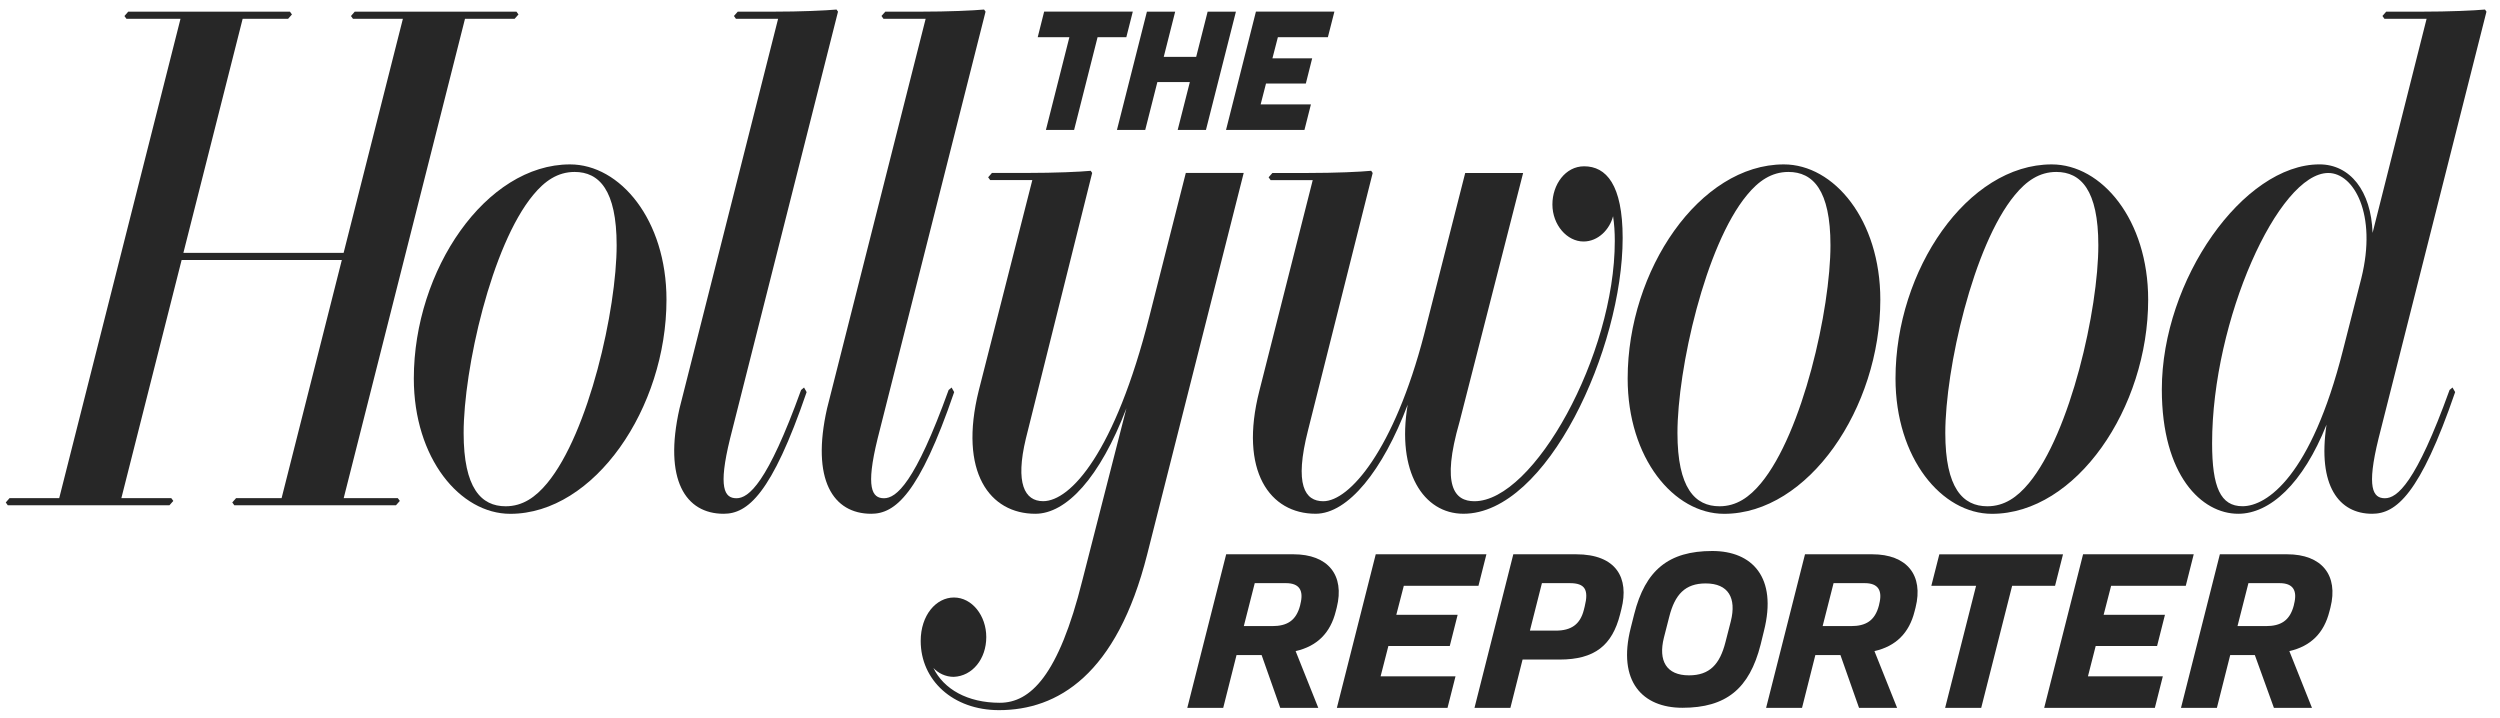
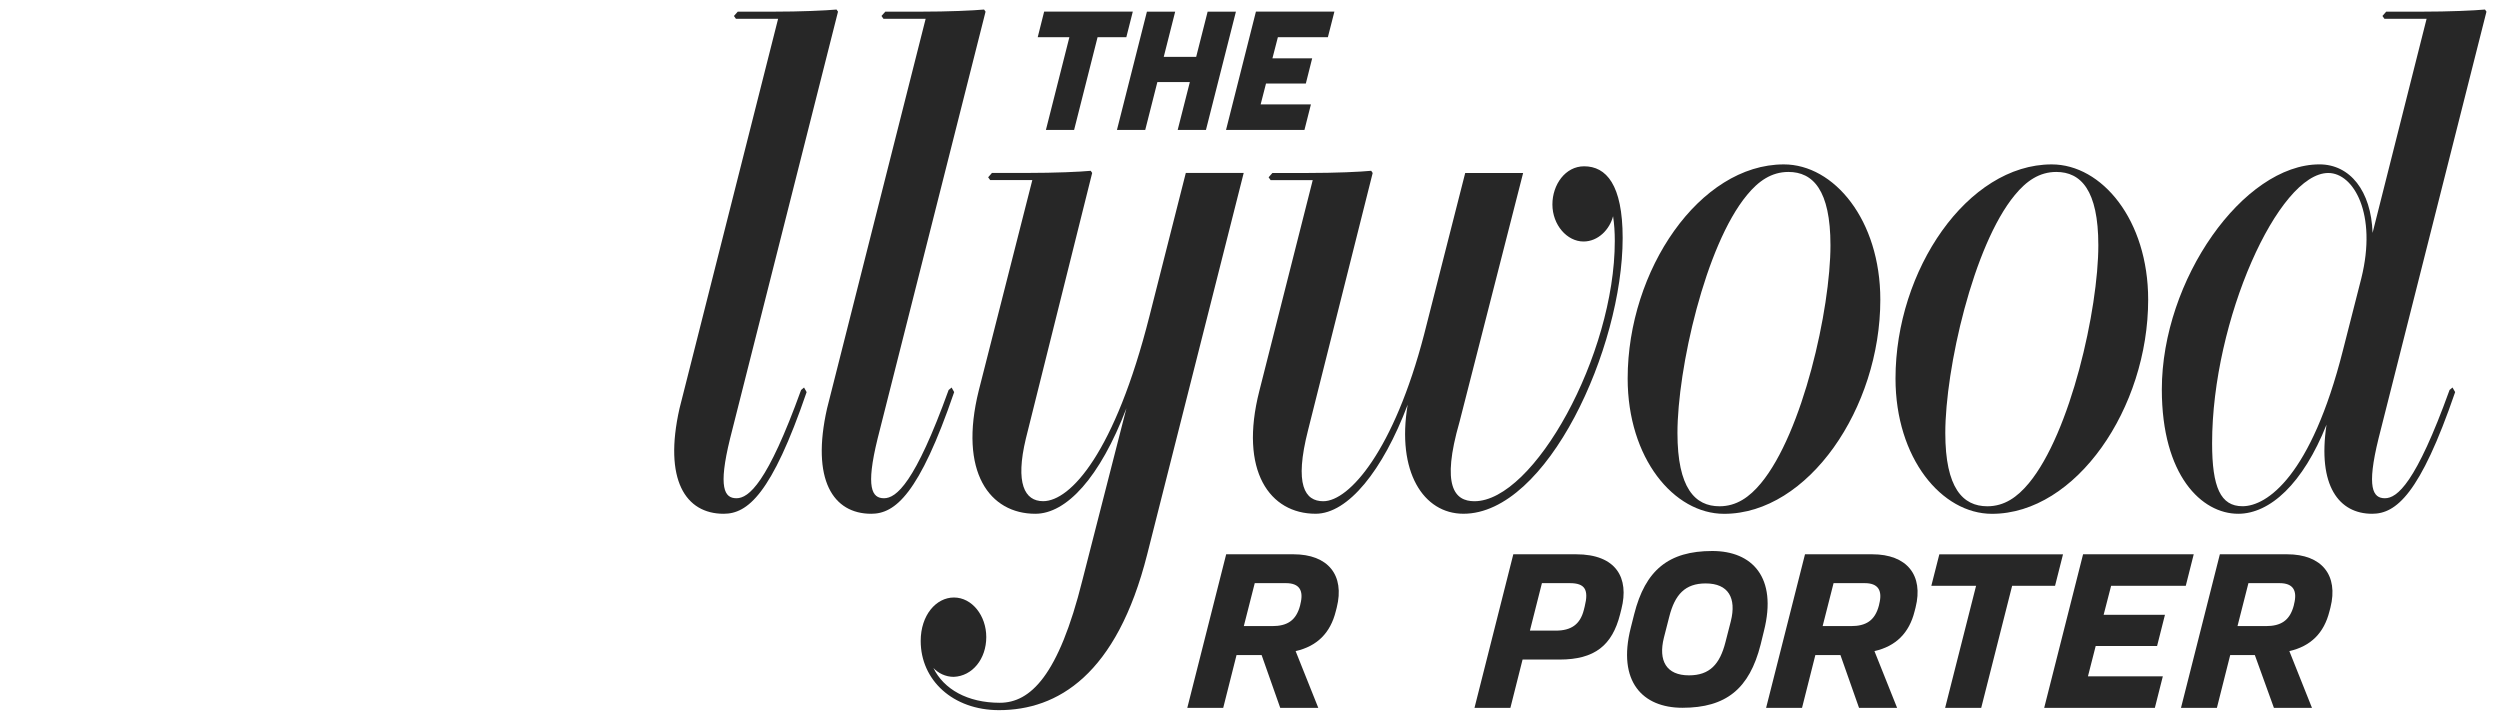
<svg xmlns="http://www.w3.org/2000/svg" fill="none" viewBox="0 0 108 31" height="31" width="108">
  <g clip-path="url(#clip0_340_150)">
-     <path fill="#272727" d="M62.63 27.907L62.97 26.56H60.32L60.644 25.308H63.869L64.213 23.945H59.432L57.753 30.579H62.533L62.878 29.218H59.642L59.978 27.907H62.63Z" />
    <path fill="#272727" d="M55.874 23.945H52.971L51.291 30.579H52.843L53.418 28.299H54.502L55.306 30.579H56.95L55.971 28.128C56.9 27.916 57.473 27.345 57.706 26.406L57.747 26.247C58.1 24.849 57.376 23.945 55.874 23.945ZM56.177 26.096L56.165 26.155C55.992 26.821 55.592 27.047 54.961 27.047H53.733L54.205 25.192H55.553C56.132 25.192 56.328 25.507 56.177 26.096Z" />
    <path fill="#272727" d="M80.879 23.945H77.976L76.296 30.579H77.848L78.423 28.299H79.507L80.31 30.579H81.955L80.976 28.128C81.905 27.916 82.478 27.345 82.711 26.406L82.752 26.247C83.105 24.849 82.381 23.945 80.879 23.945ZM81.182 26.096L81.17 26.155C80.997 26.821 80.597 27.047 79.966 27.047H78.738L79.21 25.192H80.558C81.137 25.192 81.332 25.507 81.182 26.096Z" />
    <path fill="#272727" d="M93.186 27.907L93.526 26.56H90.877L91.2 25.308H94.425L94.769 23.945H89.989L88.309 30.579H93.09L93.434 29.218H90.199L90.534 27.907H93.186Z" />
    <path fill="#272727" d="M68.085 23.945H65.375L63.698 30.579H65.249L65.775 28.493H67.372C68.892 28.493 69.647 27.879 69.987 26.54L70.046 26.305C70.384 24.976 69.834 23.945 68.085 23.945ZM68.458 26.205L68.421 26.352C68.262 26.98 67.868 27.243 67.211 27.243H66.092L66.611 25.192H67.815C68.47 25.192 68.643 25.472 68.458 26.205Z" />
    <path fill="#272727" d="M88.778 25.308L89.122 23.947H83.779L83.433 25.308H85.366L84.029 30.581H85.588L86.924 25.308H88.778Z" />
    <path fill="#272727" d="M98.802 23.945H95.898L94.219 30.579H95.77L96.345 28.299H97.409L98.233 30.579H99.877L98.9 28.128C99.828 27.916 100.4 27.345 100.633 26.406L100.675 26.247C101.027 24.849 100.304 23.945 98.802 23.945ZM99.104 26.096L99.092 26.155C98.919 26.821 98.519 27.047 97.889 27.047H96.66L97.132 25.192H98.48C99.059 25.192 99.255 25.507 99.104 26.096Z" />
    <path fill="#272727" d="M73.972 23.803C72.081 23.803 71.077 24.633 70.597 26.533L70.449 27.121C69.859 29.446 70.964 30.576 72.68 30.576C74.572 30.576 75.575 29.749 76.058 27.849L76.202 27.26C76.791 24.933 75.689 23.803 73.972 23.803ZM74.772 26.836L74.541 27.737C74.298 28.696 73.859 29.175 72.965 29.175C71.984 29.175 71.631 28.544 71.881 27.546L72.112 26.642C72.355 25.683 72.796 25.204 73.686 25.204C74.671 25.204 75.021 25.837 74.772 26.836Z" />
    <path fill="#272727" d="M57.364 1.608L57.646 0.502H54.256L52.964 5.614H56.352L56.632 4.509H54.46L54.691 3.61H56.412L56.686 2.519H54.969L55.204 1.608H57.364Z" />
    <path fill="#272727" d="M48.657 1.608L48.937 0.502H45.107L44.829 1.608H46.197L45.183 5.614H46.401L47.415 1.608H48.657Z" />
    <path fill="#272727" d="M52.17 0.503L51.675 2.456H50.274L50.768 0.503H49.547L48.252 5.613H49.474L49.998 3.546H51.401L50.876 5.613H52.097L53.392 0.503H52.17Z" />
    <path fill="#272727" d="M77.061 7.102C73.428 7.102 70.315 11.665 70.315 16.35C70.315 19.797 72.312 22.197 74.481 22.197C78.114 22.197 81.23 17.631 81.23 12.947C81.23 9.499 79.229 7.102 77.061 7.102ZM76.074 20.875C75.578 21.474 75.019 21.871 74.282 21.871C73.227 21.871 72.466 21.091 72.466 18.704C72.466 15.945 73.665 10.602 75.471 8.424C75.963 7.825 76.523 7.428 77.261 7.428C78.316 7.428 79.076 8.208 79.076 10.595C79.076 13.354 77.879 18.694 76.074 20.875Z" />
-     <path fill="#272727" d="M24.624 7.102C20.991 7.102 17.877 11.665 17.877 16.35C17.877 19.797 19.874 22.197 22.044 22.197C25.677 22.197 28.792 17.631 28.792 12.947C28.792 9.499 26.791 7.102 24.624 7.102ZM23.637 20.875C23.14 21.474 22.582 21.871 21.844 21.871C20.789 21.871 20.029 21.091 20.029 18.704C20.029 15.945 21.228 10.602 23.033 8.424C23.526 7.825 24.086 7.428 24.824 7.428C25.879 7.428 26.639 8.208 26.639 10.595C26.639 13.354 25.442 18.694 23.637 20.875Z" />
    <path fill="#272727" d="M88.633 7.102C85 7.102 81.886 11.665 81.886 16.35C81.886 19.797 83.883 22.197 86.053 22.197C89.686 22.197 92.801 17.631 92.801 12.947C92.801 9.499 90.8 7.102 88.633 7.102ZM87.646 20.875C87.149 21.474 86.591 21.871 85.853 21.871C84.798 21.871 84.037 21.091 84.037 18.704C84.037 15.945 85.237 10.602 87.042 8.424C87.534 7.825 88.095 7.428 88.832 7.428C89.888 7.428 90.648 8.208 90.648 10.595C90.648 13.354 89.451 18.694 87.646 20.875Z" />
    <path fill="#272727" d="M68.434 7.184C67.622 7.184 67.064 7.977 67.064 8.831C67.064 9.72 67.699 10.433 68.407 10.433C69.044 10.433 69.539 9.909 69.685 9.34C69.737 9.681 69.759 10.036 69.759 10.409C69.759 15.344 66.26 21.653 63.695 21.653C62.842 21.653 62.248 21.012 63.052 18.223L65.799 7.473H63.297L61.521 14.45C60.223 19.44 58.296 21.653 57.165 21.653C56.376 21.653 55.9 20.962 56.51 18.575L59.3 7.473L59.236 7.378C58.778 7.423 57.721 7.473 56.456 7.473H54.968L54.804 7.659L54.89 7.781H56.71L54.404 16.886C53.52 20.349 54.857 22.194 56.835 22.194C58.236 22.194 59.739 20.324 60.812 17.482C60.324 20.374 61.488 22.194 63.221 22.194C66.839 22.194 70.099 15.048 70.099 10.279C70.099 7.974 69.386 7.184 68.434 7.184Z" />
-     <path fill="#272727" d="M17.184 21.519H14.848L20.088 0.811H22.233L22.398 0.625L22.311 0.503H15.326L15.161 0.692L15.248 0.811H17.405L14.844 10.925H7.922L10.483 0.811H12.447L12.612 0.625L12.525 0.503H5.54L5.375 0.692L5.462 0.811H7.798L2.558 21.519H0.413L0.249 21.705L0.335 21.827H7.32L7.487 21.64L7.399 21.519H5.243L7.846 11.233H14.767L12.165 21.519H10.199L10.034 21.705L10.121 21.827H17.106L17.273 21.64L17.184 21.519Z" />
    <path fill="#272727" d="M34.735 16.741L34.607 16.847C33.15 20.886 32.34 21.524 31.815 21.524C31.296 21.524 31.014 21.08 31.539 18.946L36.202 0.504L36.138 0.412C35.681 0.454 34.626 0.504 33.361 0.504H31.871L31.706 0.69L31.792 0.812H33.614L29.355 17.645C28.66 20.727 29.614 22.195 31.263 22.195C32.289 22.195 33.332 21.366 34.846 16.939L34.735 16.741Z" />
    <path fill="#272727" d="M41.109 16.741L40.981 16.847C39.524 20.886 38.715 21.524 38.189 21.524C37.67 21.524 37.388 21.08 37.913 18.946L42.576 0.504L42.512 0.412C42.055 0.454 41 0.504 39.734 0.504H38.245L38.08 0.69L38.166 0.812H39.988L35.729 17.645C35.034 20.727 35.988 22.195 37.637 22.195C38.663 22.195 39.706 21.366 41.22 16.939L41.109 16.741Z" />
    <path fill="#272727" d="M49.657 13.656C48.165 19.555 46.246 21.651 45.063 21.651C44.264 21.651 43.852 20.884 44.318 18.944L47.182 7.471L47.12 7.379C46.664 7.422 45.605 7.471 44.34 7.471H42.852L42.688 7.658L42.776 7.779H44.596L42.284 16.865C41.402 20.407 42.766 22.195 44.725 22.195C46.069 22.195 47.516 20.636 48.661 17.638L46.761 25.059C45.729 29.205 44.505 30.36 43.19 30.36C41.795 30.36 40.767 29.771 40.322 28.855C40.526 29.078 40.843 29.24 41.202 29.24C42.008 29.207 42.607 28.467 42.607 27.521C42.607 26.597 41.993 25.812 41.21 25.812C40.442 25.812 39.774 26.572 39.774 27.69C39.774 29.384 41.169 30.678 43.155 30.678C45.679 30.678 48.241 29.17 49.56 23.944L53.728 7.471H51.227L49.657 13.656Z" />
    <path fill="#272727" d="M107.415 0.504L107.352 0.412C106.896 0.454 105.839 0.504 104.574 0.504H103.084L102.921 0.69L103.008 0.812H104.829L102.495 10.061C102.435 8.246 101.52 7.101 100.201 7.101C96.917 7.101 93.391 12.088 93.391 16.825C93.391 20.541 95.112 22.195 96.69 22.195C98.06 22.195 99.486 20.901 100.506 18.345C100.107 20.995 101.05 22.195 102.476 22.195C103.504 22.195 104.545 21.365 106.062 16.939L105.948 16.74L105.821 16.847C104.364 20.886 103.554 21.524 103.028 21.524C102.509 21.524 102.227 21.08 102.752 18.946L107.415 0.504ZM102.008 12.026L101.215 15.133C99.841 20.566 97.933 21.869 96.876 21.869C95.93 21.869 95.563 21.052 95.563 19.15C95.563 13.827 98.429 7.473 100.583 7.473C101.673 7.473 102.703 9.237 102.008 12.026Z" />
  </g>
  <defs>
    <clipPath id="clip0_340_150">
      <rect transform="translate(0.249 0.412)" fill="white" height="30.266" width="107.167" />
    </clipPath>
  </defs>
</svg>